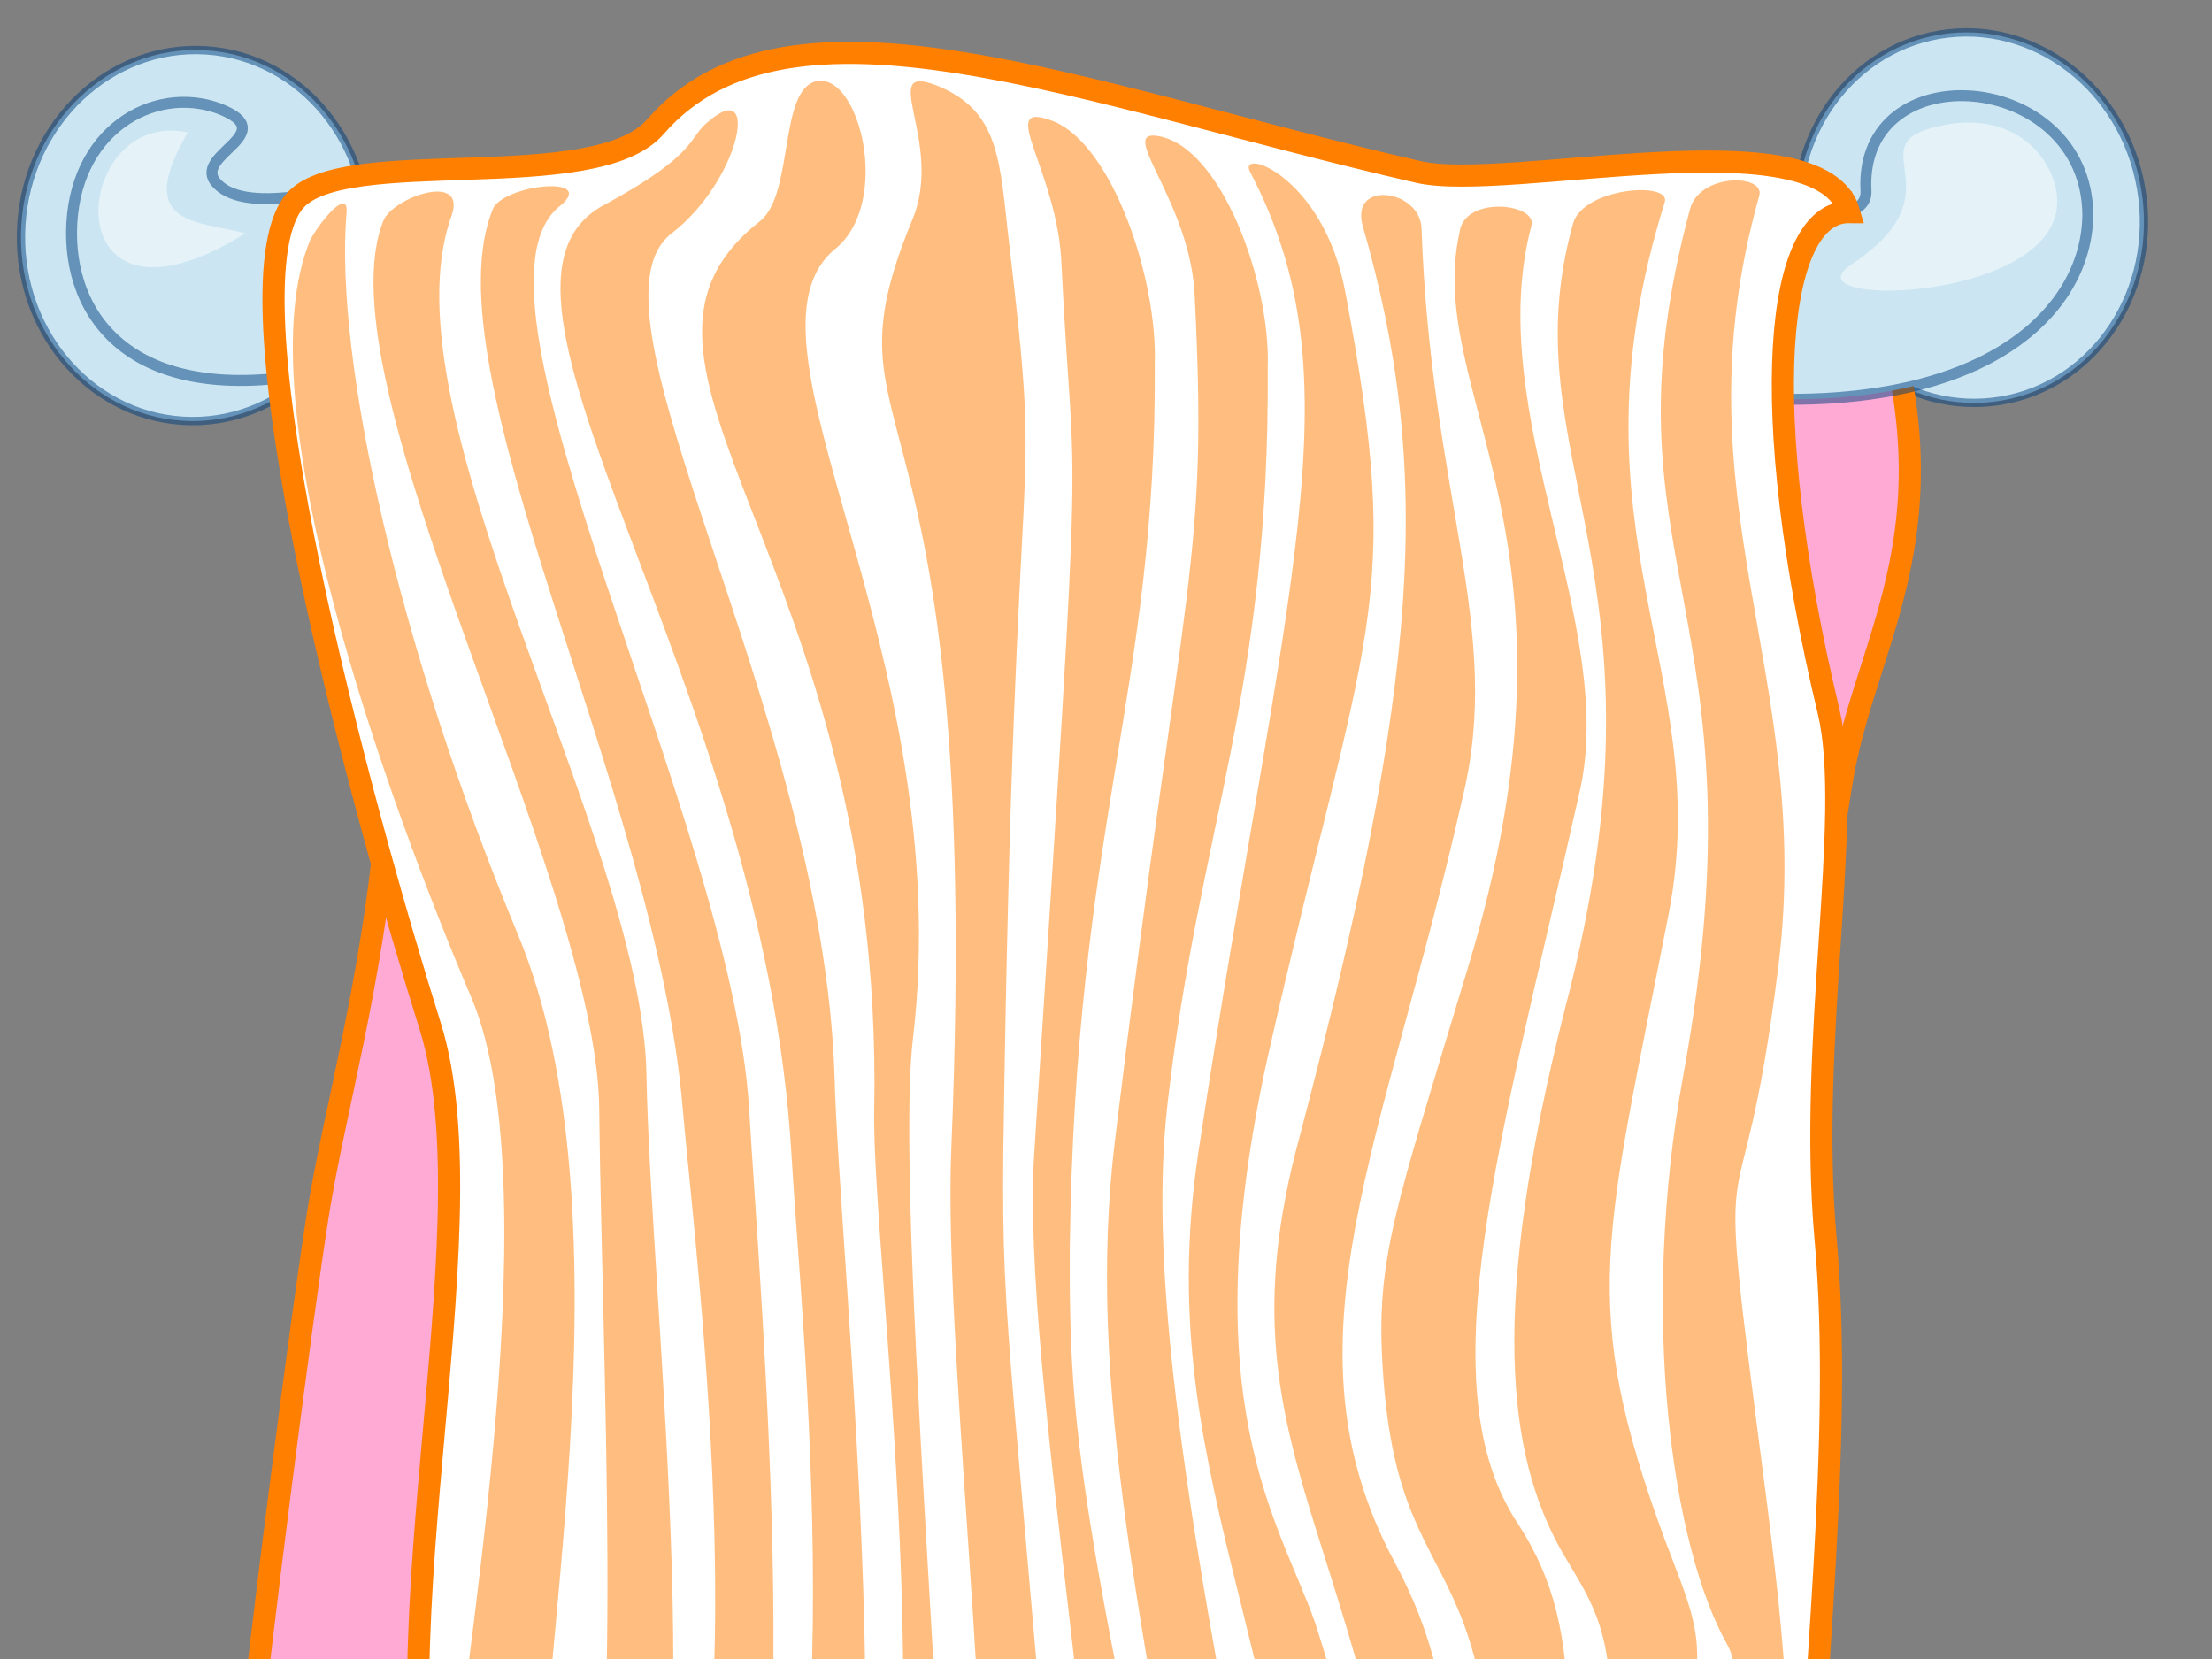
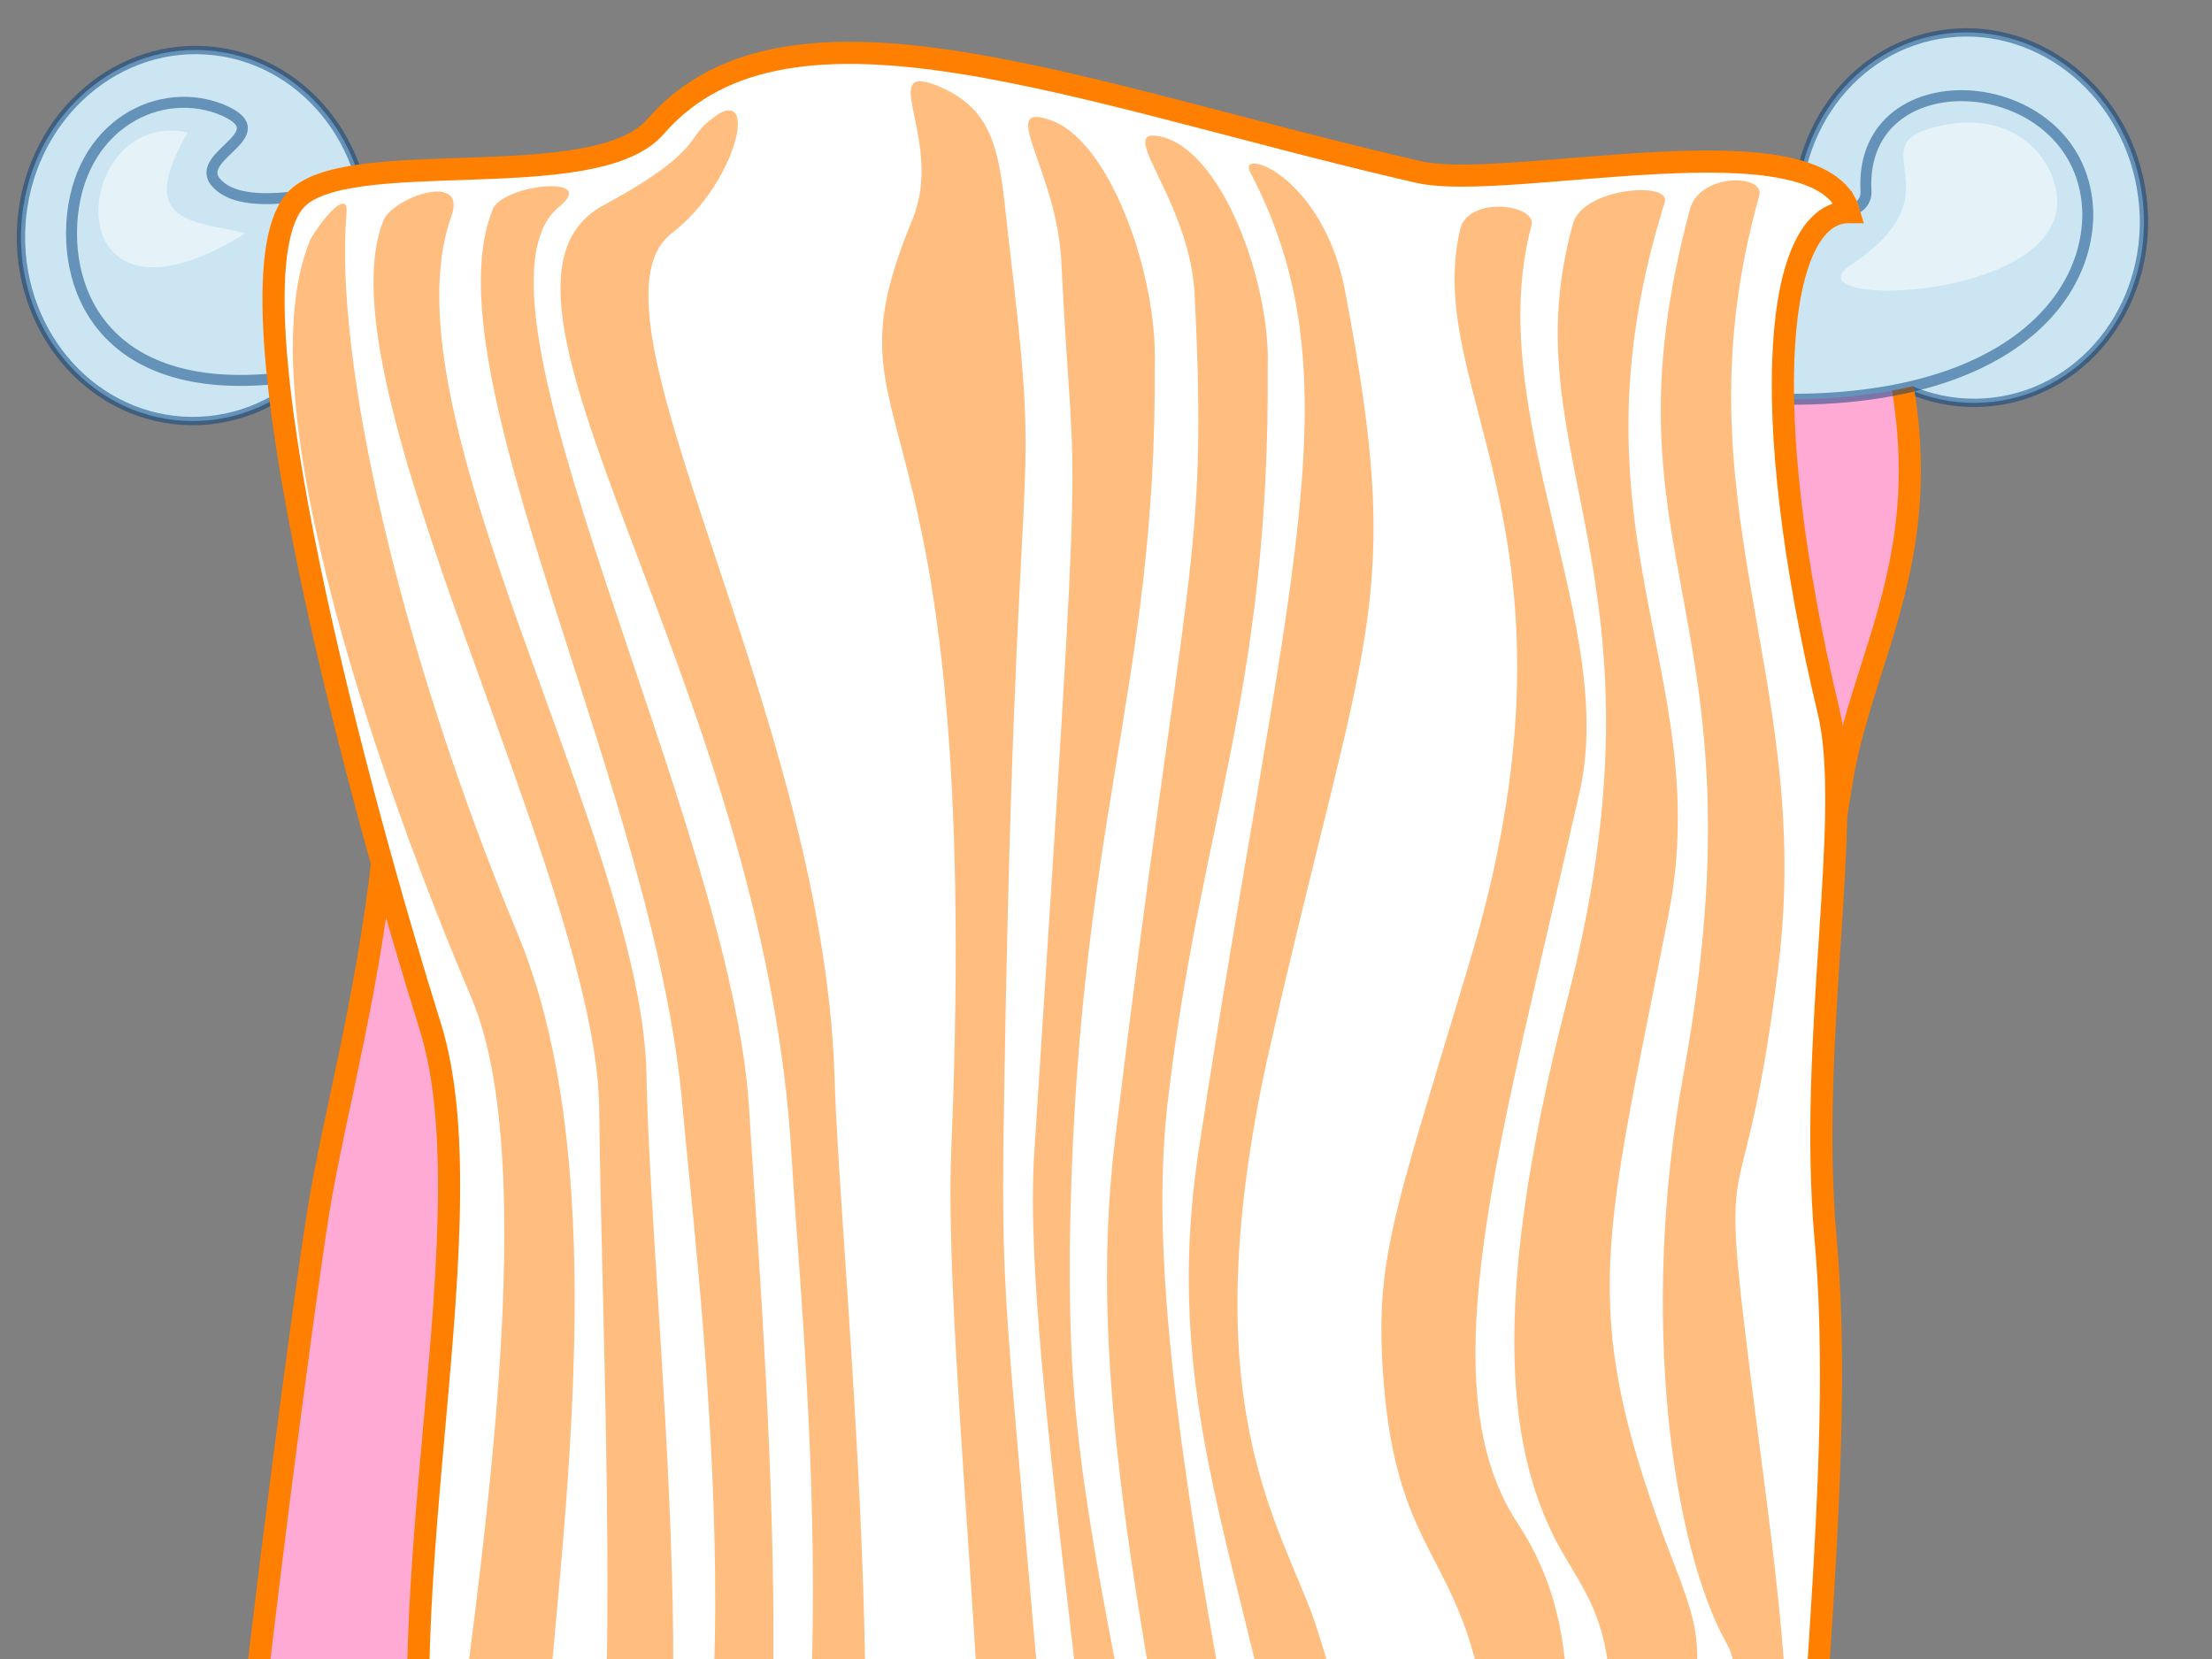
<svg xmlns="http://www.w3.org/2000/svg" width="640" height="480">
  <rect width="100%" height="100%" fill="#808080" stroke="none" />
  <title>Bath towel orange</title>
  <g>
    <title>Layer 1</title>
    <path fill-rule="evenodd" stroke="#003f7f" fill="#cbe6f2" stroke-opacity="0.5" stroke-width="2.413" id="path1045" d="m520.697,71.409c-5.002,-29.226 13.067,-56.704 40.353,-61.367c27.286,-4.663 53.454,15.253 58.443,44.482c5.002,29.226 -13.067,56.704 -40.353,61.367c-27.286,4.663 -53.454,-15.253 -58.443,-44.482z" />
    <path fill-rule="evenodd" stroke="#003f7f" fill="#cbe6f2" stroke-opacity="0.5" stroke-width="2.413" id="path1043" d="m106.207,71.277c1.859,-29.593 -19.034,-54.989 -46.661,-56.719c-27.628,-1.73 -51.525,20.862 -53.371,50.456c-1.859,29.593 19.034,54.989 46.661,56.719c27.628,1.73 51.525,-20.862 53.371,-50.456z" />
    <path fill="#cbe6f2" fill-rule="evenodd" stroke="#003f7f" stroke-width="3.169" stroke-opacity="0.5" id="path1040" d="m113.982,51.01c-17.173,3.977 -43.948,11.552 -51.823,1.383c-5.618,-7.859 19.416,-13.901 1.239,-20.972c-19.008,-7.004 -42.482,6.457 -42.703,35.786c-0.172,26.497 20.173,53.6 80.028,38.554l13.259,-54.75z" />
    <path fill="#e5f2f8" fill-rule="evenodd" stroke-width="1pt" id="path1044" d="m54.334,38.327c-34.228,-7.431 -39.981,64.511 16.657,29.179c-13.731,-3.676 -32.528,-2.021 -16.657,-29.179z" />
    <path fill="#ffaad4" fill-rule="evenodd" stroke="#ff7f00" stroke-width="6.407" id="path616" d="m94.208,57.337c40.325,148.597 7.385,234.752 -2.06,292.939c-4.536,27.942 -17.535,128.732 -20.037,156.793c39.632,-0.336 72.437,108.661 253.241,90.9c160.222,-82.007 176.521,-174.957 207.427,-371.472c7.401,-46.1 40.103,-79.149 0.812,-168.036l-439.383,-1.124l0,0l0,0z" />
    <path fill="#cbe6f2" fill-rule="evenodd" stroke="#003f7f" stroke-width="3.169" stroke-opacity="0.5" id="path1046" d="m481.733,56.095c24.103,4.222 58.824,11.953 58.148,-0.89c-2.149,-40.142 63.761,-35.124 64.189,6.862c-0.198,31.85 -38.555,66.432 -134.133,48.597l11.796,-54.569z" />
    <path fill="#e5f2f8" fill-rule="evenodd" stroke-width="1pt" id="path1047" d="m558.61,37.114c20.797,-5.975 33.495,5.314 36.183,17.285c7.267,33.047 -78.753,35.331 -59.299,22.241c31.375,-20.647 3.141,-33.985 23.116,-39.526z" />
    <path fill="#ffffff" fill-rule="evenodd" stroke="#ff7f00" stroke-width="6.407" id="path615" d="m124.445,296.832c19.053,60.63 -19.581,187.089 5.026,254.588c24.607,67.5 273.274,68.236 390.774,49.384c1.21,-19.33 -0.627,21.5 1.655,-44.716c2.282,-66.216 11.485,-139.971 6.31,-197.536c-5.174,-57.565 8.114,-121.983 0.894,-152.585c-21.213,-88.44 -15.342,-144.763 5.904,-144.607c-8.101,-28.339 -98.877,-5.622 -124.661,-11.614c-97.206,-22.32 -181.946,-57.456 -220.585,-13.234c-17.38,20.571 -90.988,4.889 -104.702,21.894c-21.327,26.445 20.332,177.796 39.385,238.426l0,0l0,0z" />
    <g fill="#007f00" id="g979">
      <path fill="#ff7f00" fill-rule="evenodd" stroke-width="1pt" fill-opacity="0.5" id="path634" d="m205.154,34.997c-6.408,5.032 -2.556,9.14 -29.88,24.04c-46.745,23.782 45.888,136.844 53.761,275.635c2.434,43.576 19.606,204.758 -16.673,254.31c-3.906,5.603 19.663,10.195 23.546,5.057c28.195,-35.864 6.853,-229.41 5.548,-282.826c-3.55,-106.507 -75.436,-220.834 -47.361,-243.51c19.704,-15.007 26.138,-45.528 11.058,-32.707l0,0l0,0z" />
      <path fill="#ff7f00" fill-rule="evenodd" stroke-width="1pt" fill-opacity="0.5" id="path635" d="m142.755,60.108c-19.732,46.59 47.013,169.022 54.73,260.16c3.755,43.486 24.755,206.116 -11.524,255.668c-3.906,5.603 17.32,14.191 21.202,9.054c28.195,-35.864 12.687,-210.583 9.601,-263.93c-4.973,-83.809 -87.567,-236.178 -54.606,-261.57c10.422,-8.784 -15.425,-6.245 -19.403,0.619l0,0z" />
      <path fill="#ff7f00" fill-rule="evenodd" stroke-width="1pt" fill-opacity="0.5" id="path636" d="m89.843,69.224c-19.733,46.59 22.272,162.431 46.521,219.388c24.249,56.957 -5.288,208.157 -5.558,236.852c-0.271,28.695 29.958,58.01 26.145,12.372c-3.813,-45.638 27.425,-184.465 -7.144,-267.577c-34.569,-83.113 -53.034,-166.307 -49.558,-208.432c0.787,-7.322 -6.428,0.533 -10.405,7.397z" />
      <path fill="#ff7f00" fill-rule="evenodd" stroke-width="1pt" fill-opacity="0.5" id="path638" d="m111.149,63.308c-19.732,46.59 61.57,190.869 62.223,257.522c0.654,66.653 7.386,203.712 -5.142,225.288c-12.526,21.577 7.541,31.93 11.425,26.791c28.195,-35.864 8.618,-193.322 7.385,-261.996c-1.233,-68.675 -76.789,-190.968 -56.489,-248.224c4.744,-12.711 -15.424,-6.246 -19.403,0.618l0,0z" />
-       <path fill="#ff7f00" fill-rule="evenodd" stroke-width="1pt" fill-opacity="0.5" id="path639" d="m236.234,23.478c-10.969,2.463 -6.492,32.442 -16.25,40.43c-52.858,41.373 35.764,97.888 32.961,256.725c-1.057,43.626 25.484,227.913 -10.795,277.464c-3.906,5.604 27.336,11.981 30.781,6.546c8.005,-14.342 -14.772,-250.307 -8.865,-303.408c13.585,-112.683 -54.684,-203.671 -22.068,-229.496c15.958,-13.616 6.612,-50.74 -5.764,-48.261z" />
      <path fill="#ff7f00" fill-rule="evenodd" stroke-width="1pt" fill-opacity="0.5" id="path640" d="m270.709,24.601c-16.944,-6.418 2.582,16.62 -6.736,38.954c-28.001,67.994 20.897,37.83 11.266,268.832c-2.597,62.171 17.133,210.818 7.32,272.383c-0.96,6.744 28.386,9.654 27.847,3.256c-17.723,-222.067 -20.587,-219.999 -20.124,-274.076c3.194,-231.069 12.053,-175.812 1.243,-267.396c-2.382,-22.309 -3.4,-35.027 -20.816,-41.953l0,0z" />
      <path fill="#ff7f00" fill-rule="evenodd" stroke-width="1pt" fill-opacity="0.5" id="path641" d="m304.604,35.009c-16.944,-6.418 1.54,14.226 2.52,41.605c3.807,77.35 6.944,26.599 -7.9,257.274c-3.995,62.096 25.41,212.372 19.833,273.167c-0.506,6.792 31.476,6.571 30.126,0.291c-36.723,-169.397 -39.915,-192.219 -39.658,-246.299c1.625,-122.413 25.212,-161.398 24.579,-255.577c0.878,-24.426 -12.083,-63.536 -29.498,-70.462z" />
      <path fill="#ff7f00" fill-rule="evenodd" stroke-width="1pt" fill-opacity="0.5" id="path644" d="m334.726,39.307c-11.47,-1.582 9.982,19.404 10.962,46.782c3.807,77.35 -2.635,74.908 -23.126,244.126c-8.297,68.829 6.795,140.596 33.581,279.163c1.3,6.686 22.614,4.73 21.253,-1.548c-35.085,-164.801 -45.318,-238.736 -39.575,-288.66c9.322,-80.728 29.604,-118.756 28.972,-212.936c0.878,-24.425 -13.513,-64.285 -32.067,-66.926l0,0l0,0z" />
      <path fill="#ff7f00" fill-rule="evenodd" stroke-width="1pt" fill-opacity="0.5" id="path645" d="m361.666,49.703c31.548,60.256 10.324,117.047 -14.887,283.312c-13.866,91.989 27.328,137.938 36.538,272.93c0.47,6.794 19.166,6.606 18.576,0.209c-6.626,-70.245 -6.386,-90.475 -21.514,-136.99c-10.466,-29.461 -35.523,-63.283 -13.656,-163.068c28.476,-125.757 39.78,-130.37 22.519,-221.557c-6.329,-33.872 -31.226,-42.004 -27.577,-34.835l0,0z" />
-       <path fill="#ff7f00" fill-rule="evenodd" stroke-width="1pt" fill-opacity="0.5" id="path646" d="m394.274,65.362c20.523,71.184 16.505,131.744 -18.162,263.135c-26.948,98.653 27.839,115.275 35.577,273.776c0.293,6.805 10.309,7.933 10.324,1.509c0.158,-91.608 -0.886,-118.959 -18.742,-152.25c-33.716,-63.479 -2.446,-121.206 19.921,-220.881c11.852,-48.727 -9.176,-86.258 -11.906,-164.704c-0.516,-11.153 -20.705,-13.971 -17.012,-0.585l0,0l0,0z" />
      <path fill="#ff7f00" fill-rule="evenodd" stroke-width="1pt" fill-opacity="0.5" id="path647" d="m422.306,67.117c-10.447,47.31 40.455,88.35 2.19,213.572c-20.913,69.585 -26.483,83.353 -24.421,115.451c5.068,80.658 44.208,37.477 28.004,205.344c-0.691,6.776 16.127,5.578 16.824,-0.808c10.275,-93.698 14.954,-127.882 -5.573,-159.595c-26.993,-40.363 -4.877,-111.373 17.49,-211.047c11.851,-48.727 -28.21,-110.584 -13.715,-164.818c1.674,-6.342 -19.363,-8.753 -20.799,1.901z" />
      <path fill="#ff7f00" fill-rule="evenodd" stroke-width="1pt" fill-opacity="0.5" id="path648" d="m455.143,64.634c-18.983,67.655 31.148,100.309 -2.277,226.91c-21.988,86.766 -16.819,129.174 -1.068,157.218c14.06,24.03 24.073,31.316 -1.847,151.368c-1.431,6.659 8.481,27.144 26.574,-49.372c18.093,-76.516 18.67,-69.917 5.191,-105.207c-25.237,-68.396 -17.249,-87.243 1.097,-181.208c13.546,-69.834 -30.922,-110.754 -1.164,-205.792c2.015,-6.242 -23.575,-4.26 -26.507,6.083l0,0z" />
      <path fill="#ff7f00" fill-rule="evenodd" stroke-width="1pt" fill-opacity="0.5" id="path649" d="m488.997,60.399c-27.521,102.525 22.894,114.54 -1.94,250.533c-12.874,70.191 -3.137,136.734 12.614,164.778c14.06,24.029 -42.311,110.627 -15.424,121.666c26.888,11.039 7.744,-0.939 15.799,-42.426c8.055,-41.487 26.529,-1.946 10.833,-122.824c-15.695,-120.877 -7.747,-60.775 3.662,-152.543c10.497,-84.881 -30.321,-134.864 -5.536,-222.951c1.764,-6.318 -17.134,-6.593 -20.008,3.766z" />
    </g>
  </g>
</svg>